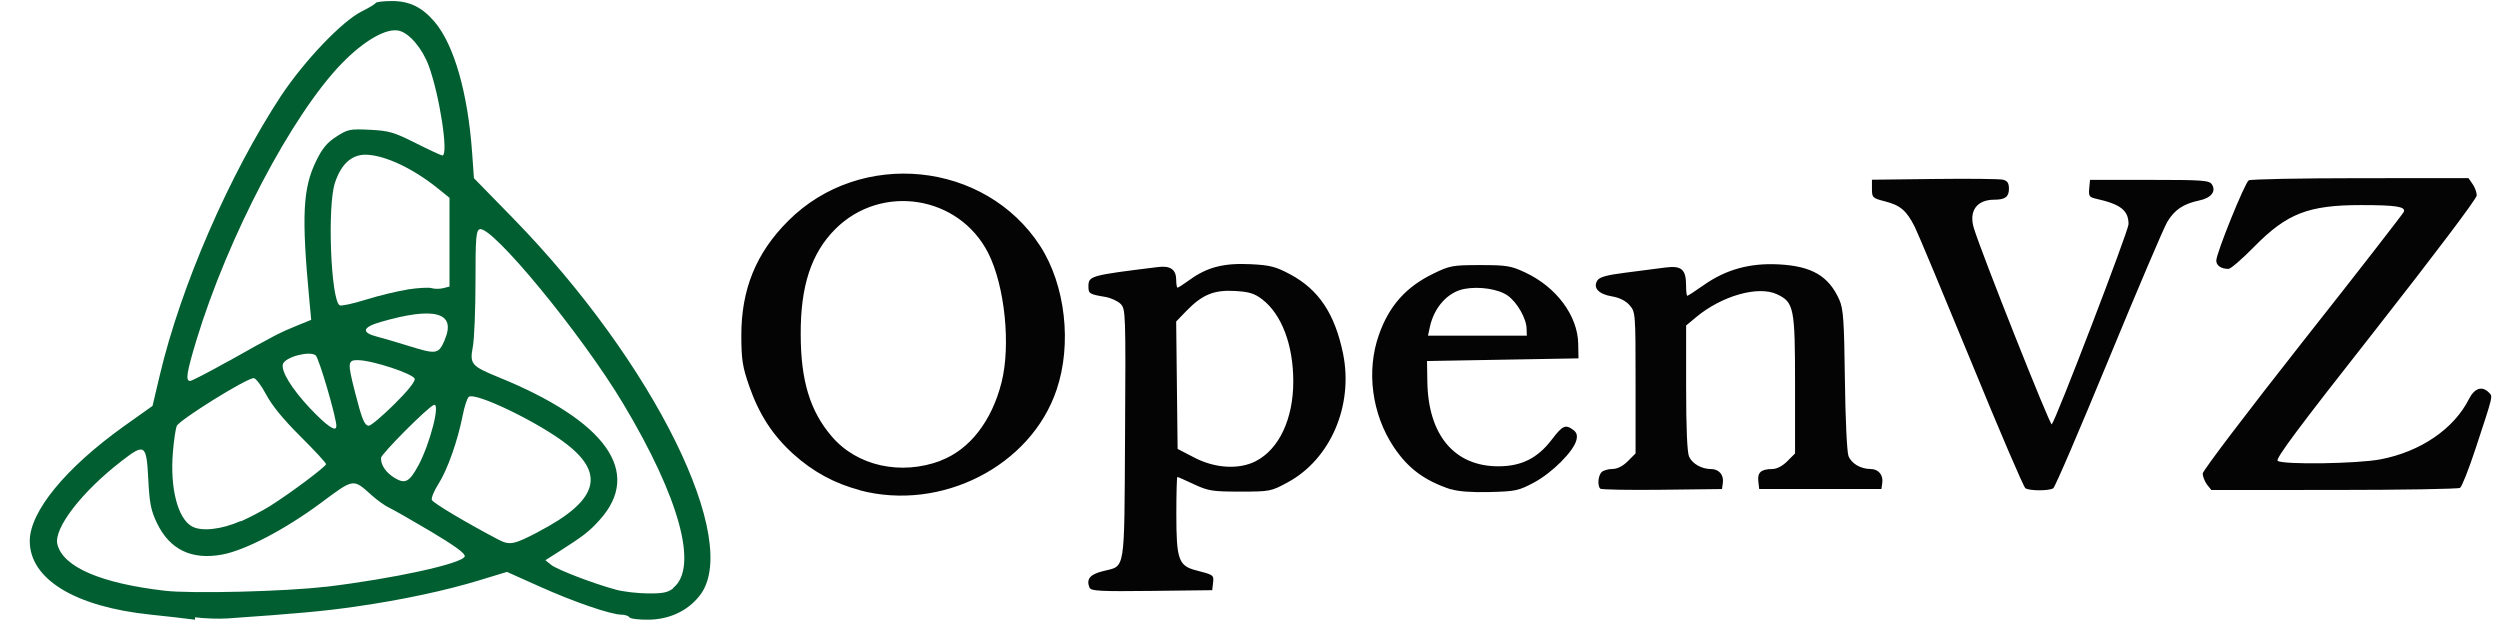
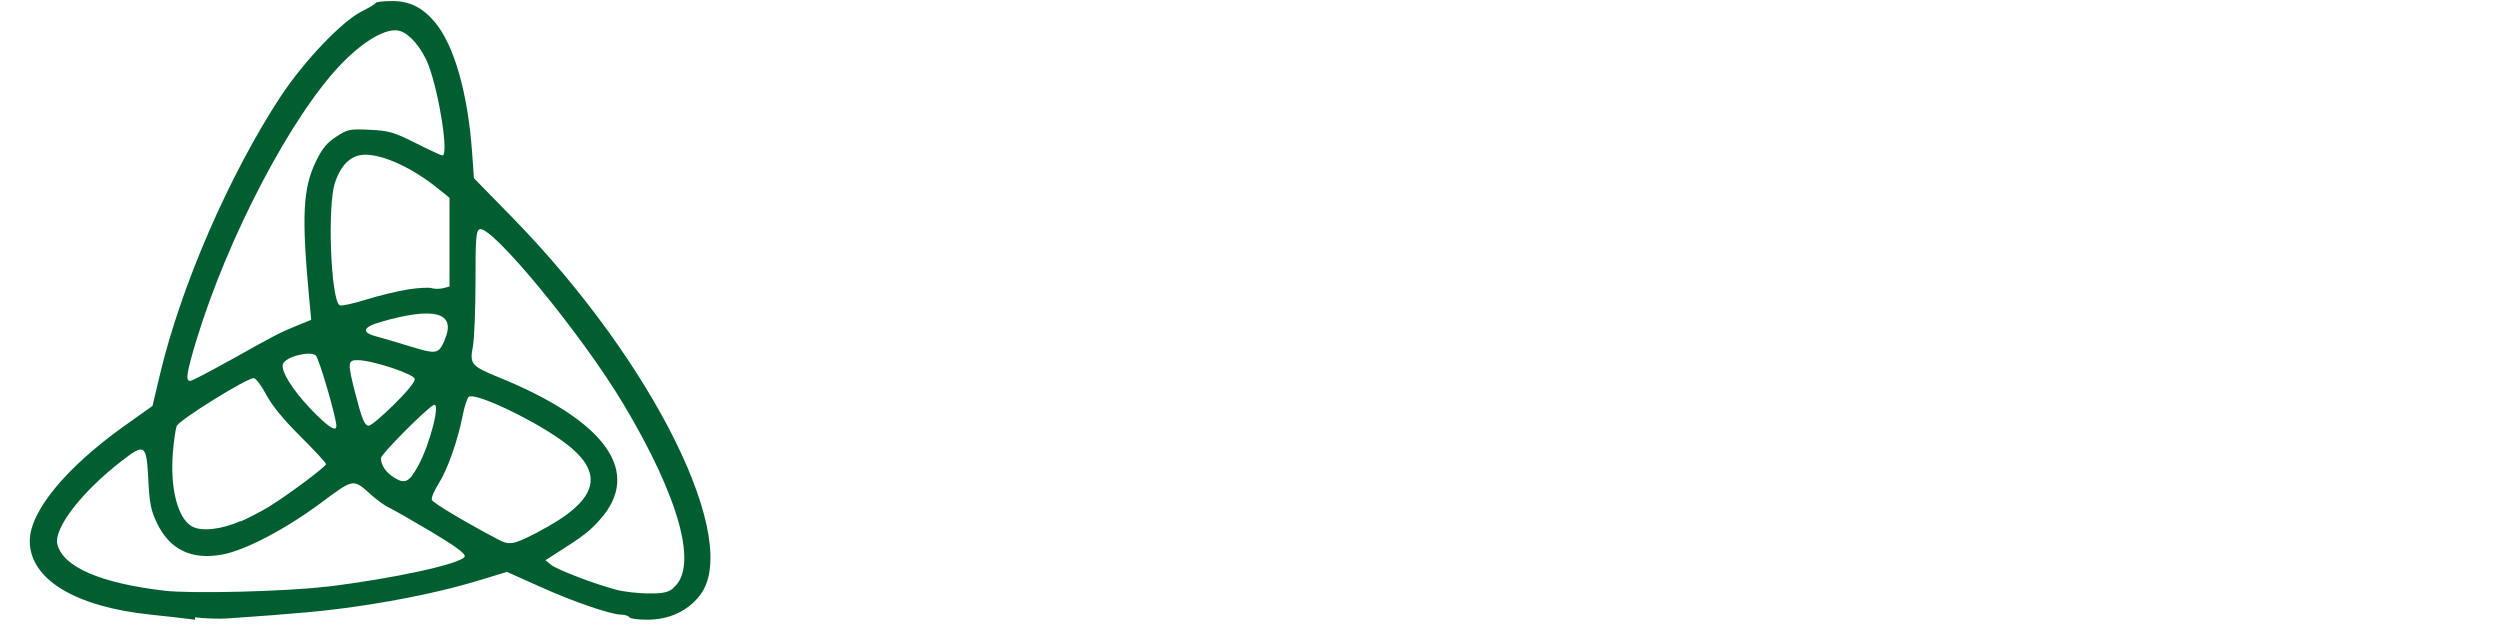
<svg xmlns="http://www.w3.org/2000/svg" xmlns:ns1="http://www.inkscape.org/namespaces/inkscape" xmlns:ns2="http://sodipodi.sourceforge.net/DTD/sodipodi-0.dtd" width="938" height="238" ns1:version="1.0.2 (e86c870879, 2021-01-15)" ns2:docname="OpenVZ-logo.svg" version="1.1" viewBox="0 0 938 238">
  <ns2:namedview bordercolor="#666666" borderopacity="1" gridtolerance="10" guidetolerance="10" ns1:current-layer="g825" ns1:cx="-127.32099" ns1:cy="163.51405" ns1:document-rotation="0" ns1:pageopacity="0" ns1:pageshadow="2" ns1:window-height="1014" ns1:window-maximized="1" ns1:window-width="1920" ns1:window-x="0" ns1:window-y="36" ns1:zoom="0.16584594" objecttolerance="10" pagecolor="#ffffff" showgrid="false" />
  <g transform="matrix(.997 0 0 1 0 1.51)">
-     <path d="m410 219c-1.25-3.26.116-4.95 5.01-6.2 8.67-2.21 8.06 1.52 8.38-51.4.27-45.6.222-47-1.69-48.9-1.08-1.08-3.69-2.26-5.78-2.61-5.86-.976-6.31-1.24-6.31-3.82 0-4.1.471-4.23 26.3-7.4 4.58-.564 6.73.99 6.73 4.87 0 1.58.229 2.88.509 2.88s2.34-1.32 4.57-2.94c6.53-4.73 12.8-6.35 22.8-5.87 7.45.361 9.51.884 15 3.8 10.8 5.76 16.8 14.8 19.9 29.7 3.99 19.5-4.68 39.7-20.9 48.4-6.16 3.34-6.62 3.43-17.8 3.43-10.5 0-12-.25-17.4-2.75-3.23-1.51-6.04-2.75-6.25-2.75-.209 0-.379 6.32-.379 14 0 16.9.833 19.3 7.26 21 6.82 1.74 6.9 1.8 6.56 4.73l-.317 2.76-22.8.269c-19.2.227-22.9.041-23.3-1.19zm62.6-47.5c8.73-4.46 14.1-15.8 14.1-29.9 0-13.7-4.38-25.2-11.7-30.8-2.93-2.23-4.9-2.83-10.3-3.14-7.89-.446-12.3 1.39-18.3 7.56l-3.77 3.9.269 23.9.269 23.9 6.34 3.28c7.8 4.04 16.8 4.54 23.1 1.31zm-149 10.9c-9.52-2.49-17.7-6.93-25.1-13.6-7.75-7.01-12.8-14.8-16.5-25.3-2.57-7.35-2.99-10-3.02-19-.052-17.4 5.54-31.1 17.6-43.1 27.2-27.2 74.2-22.5 94.9 9.44 9.44 14.6 12 36.7 6.14 53.9-9.64 28.6-43.4 45.8-74.1 37.7zm30.4-11.1c10.8-4.05 19.2-14.7 22.9-29.3 3.54-13.9 1.25-36.2-4.97-48.5-11-21.7-40.3-26.3-57.6-9.04-8.99 8.98-13.1 21.3-13 39.5.014 17.3 3.5 28.8 11.7 38.3 9.49 11.1 26 14.7 41 9.09zm192 10.8c-9.94-3.28-16.1-7.84-21.5-15.9-8.21-12.3-10.4-28.5-5.57-42.1 3.85-10.9 10.2-18 20.6-23 6.09-2.95 7.2-3.15 17.5-3.15 9.95 0 11.6.266 17 2.8 11.7 5.45 19.7 16.2 19.9 26.7l.103 5.5-57 1 .117 7.7c.306 20.1 10.2 31.8 26.7 31.8 8.72 0 14.8-3.03 20.2-10.1 3.99-5.23 5.07-5.71 7.99-3.58 1.32.967 1.66 2.06 1.2 3.88-1.04 4.16-9.09 12.2-15.8 15.8-5.88 3.16-7.03 3.41-16.8 3.66-6.7.169-11.9-.212-14.5-1.05zm28.5-60.2c0-3.77-3.52-9.98-7.11-12.5-3.44-2.45-10.7-3.56-16.3-2.51-6.23 1.17-11.4 6.89-13 14.3l-.7 3.25h37.2zm27.7 59.9c-1.1-1.1-.788-4.85.515-6.15.66-.66 2.49-1.2 4.08-1.2 1.85 0 3.92-1.05 5.8-2.92l2.92-2.92v-26.5c0-26.1-.038-26.6-2.25-29.1-1.46-1.67-3.8-2.84-6.65-3.32-5.02-.84-7.22-3.22-5.49-5.96.815-1.29 3.54-2.05 10.5-2.92 5.17-.649 11.8-1.51 14.8-1.91 6.39-.867 8.1.564 8.1 6.77 0 2.09.205 3.81.456 3.81.251 0 3.05-1.82 6.22-4.04 8.34-5.84 17.3-8.31 28.1-7.76 12.5.635 18.9 4.33 22.9 13.3 1.51 3.41 1.81 7.75 2.09 30 .179 14.6.77 27.1 1.35 28.6 1.11 2.83 4.6 4.88 8.32 4.88 2.95 0 4.82 2.22 4.4 5.19l-.327 2.31h-46l-.33-2.89c-.377-3.3 1.05-4.57 5.16-4.59 1.78-.01 3.91-1.1 5.75-2.94l2.92-2.92v-25.7c0-29-.4-31-6.74-34-7.06-3.35-20.8.513-30.5 8.58l-3.75 3.12v23.4c0 15 .398 24.3 1.11 25.8 1.23 2.69 4.73 4.66 8.31 4.66 2.95 0 4.82 2.22 4.4 5.19l-.327 2.31-22.6.268c-12.4.148-22.9-.04-23.2-.417zm160-.15c-.664-.422-9.77-21.6-20.2-47-10.5-25.4-20.1-48.4-21.4-51-3.13-6.18-5.42-8.14-11.3-9.63-4.6-1.17-4.83-1.4-4.83-4.67v-3.43l23.5-.282c12.9-.155 24.5-.034 25.8.269 1.68.412 2.25 1.27 2.25 3.42 0 3.02-1.44 4.09-5.53 4.09-6.59 0-9.64 4.27-7.66 10.7 2.94 9.58 28.7 74.2 29.3 73.6 1.63-1.77 28.9-72.7 28.9-75.1 0-5.21-2.95-7.5-12.3-9.58-2.46-.546-2.77-1.02-2.5-3.84l.311-3.22h22.4c20.2 0 22.5.168 23.5 1.75 1.62 2.58-.35 5.05-4.76 5.97-5.99 1.24-9.39 3.52-12.1 8.1-1.39 2.37-11.3 25.6-22.1 51.7-10.8 26.1-20.1 47.8-20.8 48.2-1.57.996-8.85.998-10.4.003zm68.3-1.42c-.856-1.22-1.56-3.06-1.56-4.08s16.9-23.2 37.6-49.4c20.7-26.1 37.8-48.1 38.1-48.8.742-1.93-2.94-2.51-16.1-2.51-19.8-.003-27.9 3.12-40.2 15.6-4.52 4.59-8.87 8.34-9.67 8.34-2.79 0-4.62-1.23-4.62-3.12 0-2.74 10.7-29.1 12.2-30.1.694-.441 19.6-.808 42-.817l40.7-.015 1.56 2.22c.856 1.22 1.56 3.15 1.56 4.28 0 1.2-16 22.3-38.1 50.4-29.2 37-37.8 48.5-36.8 49.2 2.32 1.47 29.9 1.06 38.6-.573 15.1-2.86 27.7-11.4 33.4-22.7 2.06-4.05 4.88-4.96 7.43-2.42 1.57 1.57 1.81.531-4.98 21.1-2.54 7.68-5.16 14.3-5.83 14.7-.668.424-22 .778-47.4.787l-46.2.015z" fill="#040404" ns1:connector-curvature="0" ns2:nodetypes="sssssssssssssssssssscssssssscccsssssssssssssssssssssssscccsssssssssssscccssssscssssssssssssssscccscscssscsssscsscsssscssssssssscssssssccsssssssssscsssssssssscs" />
    <path d="m73.4 231c-3.53-.455-11.1-1.32-16.9-1.92-28.3-2.96-45.3-13.3-45.3-27.6 0-11 13.4-27.3 35.2-42.9l11-7.79 2.7-11.4c7.96-33.6 26.2-75.4 45.7-105 8.92-13.3 22.9-27.9 30.3-31.6 2.71-1.34 5.08-2.77 5.26-3.17.181-.406 2.97-.739 6.19-.739 6.59 0 11.4 2.36 16.1 7.92 7.25 8.6 12.4 26.6 14 48.7l.71 9.85 14.5 14.8c53.4 54.5 86.7 122 70.3 142-4.47 5.6-11.3 8.76-19.1 8.85-3.63.044-6.88-.363-7.22-.905-.336-.542-1.67-.985-2.97-.985-3.95 0-18.1-4.84-30.9-10.6l-12.2-5.45-10.1 3.07c-13 3.97-29.3 7.43-46.6 9.92-12 1.73-21.9 2.64-48.4 4.47-3.26.225-8.81.036-12.3-.418zm48.9-12.3c25.8-3.08 52.1-8.81 52.6-11.5.206-1.07-3.77-3.95-12.8-9.32-7.22-4.27-14.3-8.29-15.7-8.93-1.44-.636-4.32-2.69-6.42-4.55-7.22-6.44-6.64-6.53-19.2 2.77-13.5 9.98-28.5 17.8-37.2 19.4-11.5 2.09-19.7-1.86-24.5-11.8-2.29-4.76-2.82-7.4-3.28-16.5-.674-13.1-1.28-13.6-10-6.84-15.1 11.6-25.7 25.4-24.2 31.3 2.14 8.52 16.3 14.6 40.4 17.4 10.1 1.17 45.3.3 60.4-1.49zm131 .406c9.64-7.56 2.53-33.7-18.8-69.2-15.8-26.3-49.6-67.1-54-65.4-1.35.516-1.56 3.2-1.56 19.7 0 10.5-.45 21.5-1 24.4-1.22 6.44-.576 7.22 9.39 11.3 40.8 16.5 54.5 35.7 38.4 53.6-3.98 4.42-6.09 6.04-16.1 12.4l-4.38 2.77 2.15 1.74c2.24 1.81 15.9 7.03 24.4 9.33 2.71.735 8.1 1.36 12 1.4 5.65.052 7.53-.329 9.6-1.96zm-50.7-21.1c22-11.4 25.4-21.3 11-32.6-10.4-8.24-34.8-20-37.2-18-.61.502-1.64 3.68-2.3 7.05-1.8 9.25-5.74 20.4-9.1 25.6-1.65 2.58-2.77 5.28-2.48 6.02.429 1.12 13 8.58 24.9 14.8 4.4 2.29 5.79 2.04 15.2-2.83zm-112-3.88c3.26-1.44 8.14-4 10.9-5.7 7.8-4.87 21.2-14.9 21.2-15.8 0-.468-4.34-5.14-9.64-10.4-6.45-6.38-10.7-11.6-12.9-15.7-1.79-3.39-3.9-6.16-4.68-6.16-2.74 0-28.2 15.8-29 18-.438 1.18-1.08 5.7-1.43 10-1.07 13.4 1.84 24.6 7.14 27.6 3.59 2.04 11.1 1.22 18.4-1.99zm66.8-20.9c4.45-8.23 8.45-23.8 5.86-22.8-2.39.929-19.9 18.5-19.9 19.9 0 2.76 1.88 5.5 5.17 7.49 3.91 2.37 5.54 1.53 8.86-4.61zm-30.8-14.8c.013-3.2-6.56-25.6-7.8-26.6-2.22-1.8-11.3.546-12.3 3.18-.956 2.49 3.28 9.4 10.2 16.7 6.3 6.62 9.83 9.04 9.84 6.75zm21.7-8.18c4.99-4.9 7.96-8.57 7.76-9.6-.358-1.85-15.7-6.93-21.3-7.03-3.92-.075-4.02.864-1.22 11.8 2.66 10.4 3.63 12.8 5.27 12.8.759 0 5.02-3.57 9.46-7.94zm-62.2-16.3c17.3-9.71 19.3-10.7 25.7-13.3l5.31-2.15-.701-7.46c-2.96-31.5-2.46-41.9 2.54-52.1 2.35-4.81 4.11-6.92 7.64-9.19 4.32-2.77 5.05-2.92 12.6-2.56 7.2.348 8.98.866 17.3 5.02 5.09 2.55 9.58 4.62 9.99 4.62 2.43-.038-1.07-22.8-5.19-33.8-2.4-6.39-7.23-12.1-11.1-13-4.67-1.17-13.1 3.61-21.5 12.2-18.9 19.4-42.9 65-54.8 104-3.66 12.1-4.14 15.2-2.34 15.2.615 0 7.17-3.39 14.6-7.54zm81.2-7.85c4.59-10.4-3.74-12.7-24.1-6.79-6.8 1.97-7.32 3.94-1.44 5.46 2.31.598 7.53 2.12 11.6 3.39 11 3.4 11.6 3.31 14-2.06zm-13.9-19c3.92-.606 7.99-.828 9.04-.493 1.06.335 3 .339 4.32.009l2.4-.6v-33.3l-4.2-3.38c-9.56-7.72-20.1-12.6-27.2-12.8-5.4-.087-9.34 3.44-11.7 10.5-2.92 8.6-1.58 43.9 1.75 46 .577.356 4.97-.58 9.77-2.08 4.79-1.5 11.9-3.22 15.8-3.83z" fill="#015e31" stroke-width=".986" ns1:connector-curvature="0" ns2:nodetypes="sssscssssssscsssssscssssssssssssssssssssssssscsssssssssssssssssssssssssssssssssssssssscsssssssssssssssssssccccssssss" />
  </g>
</svg>